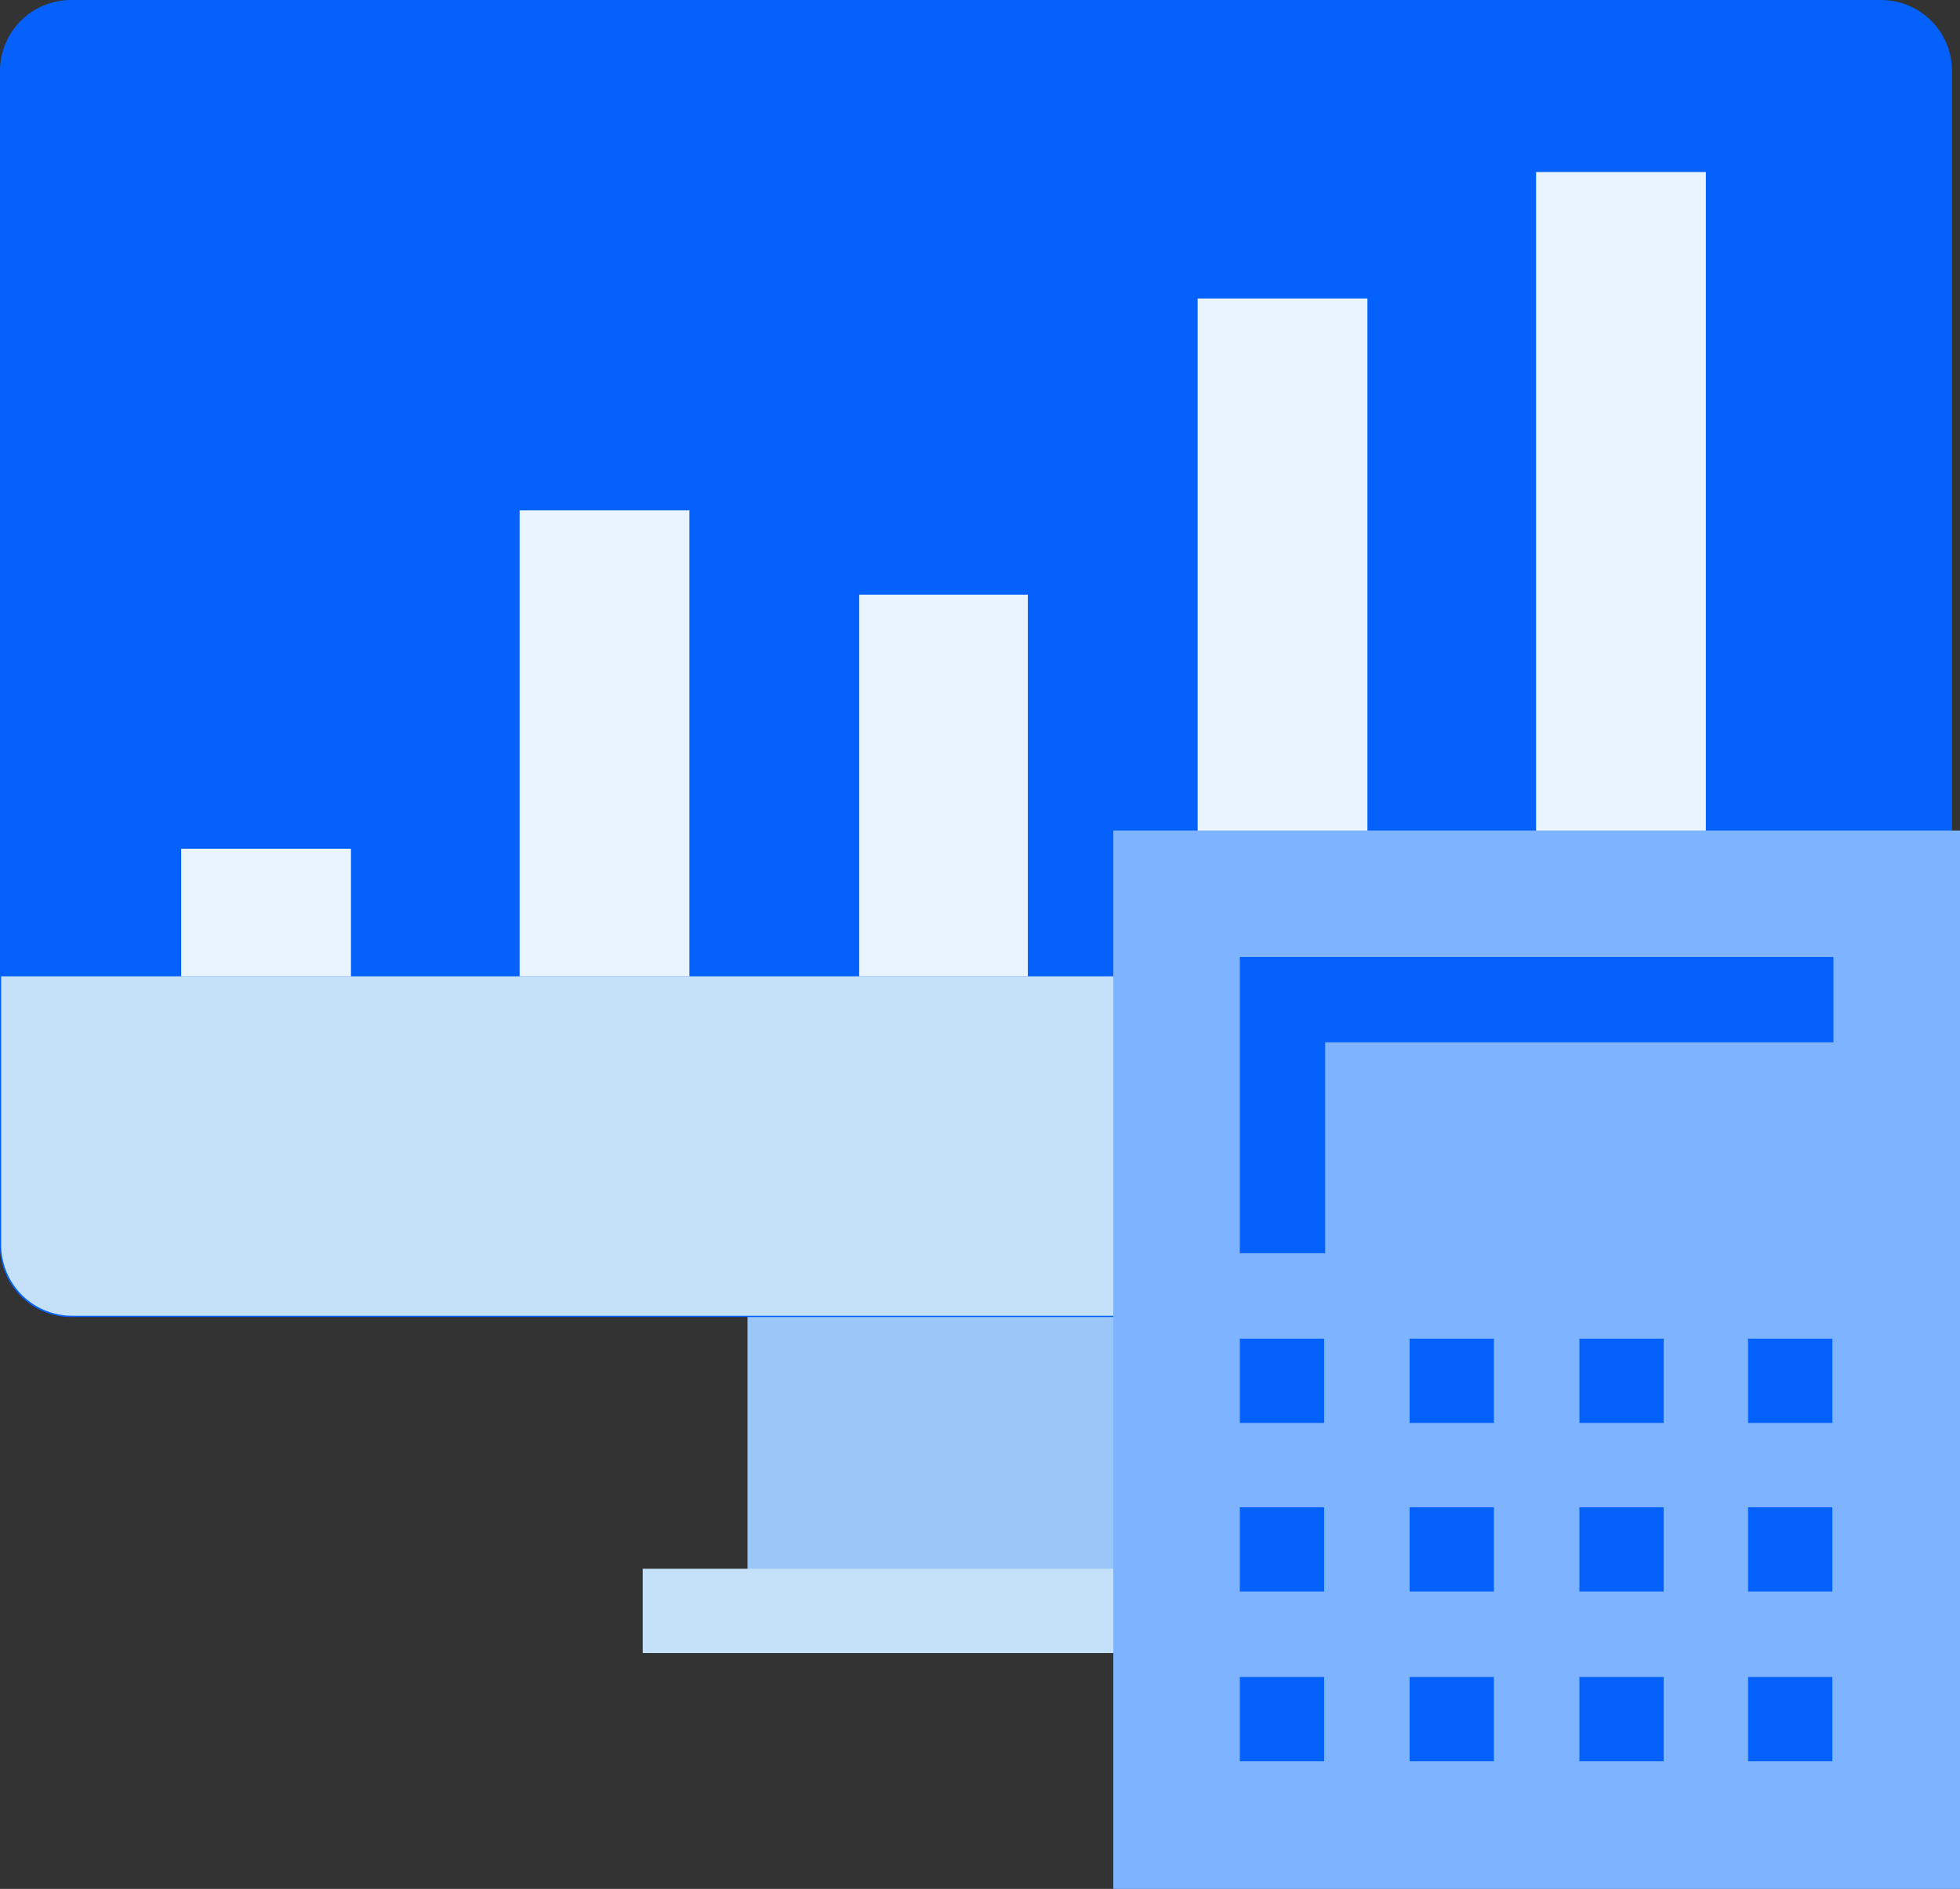
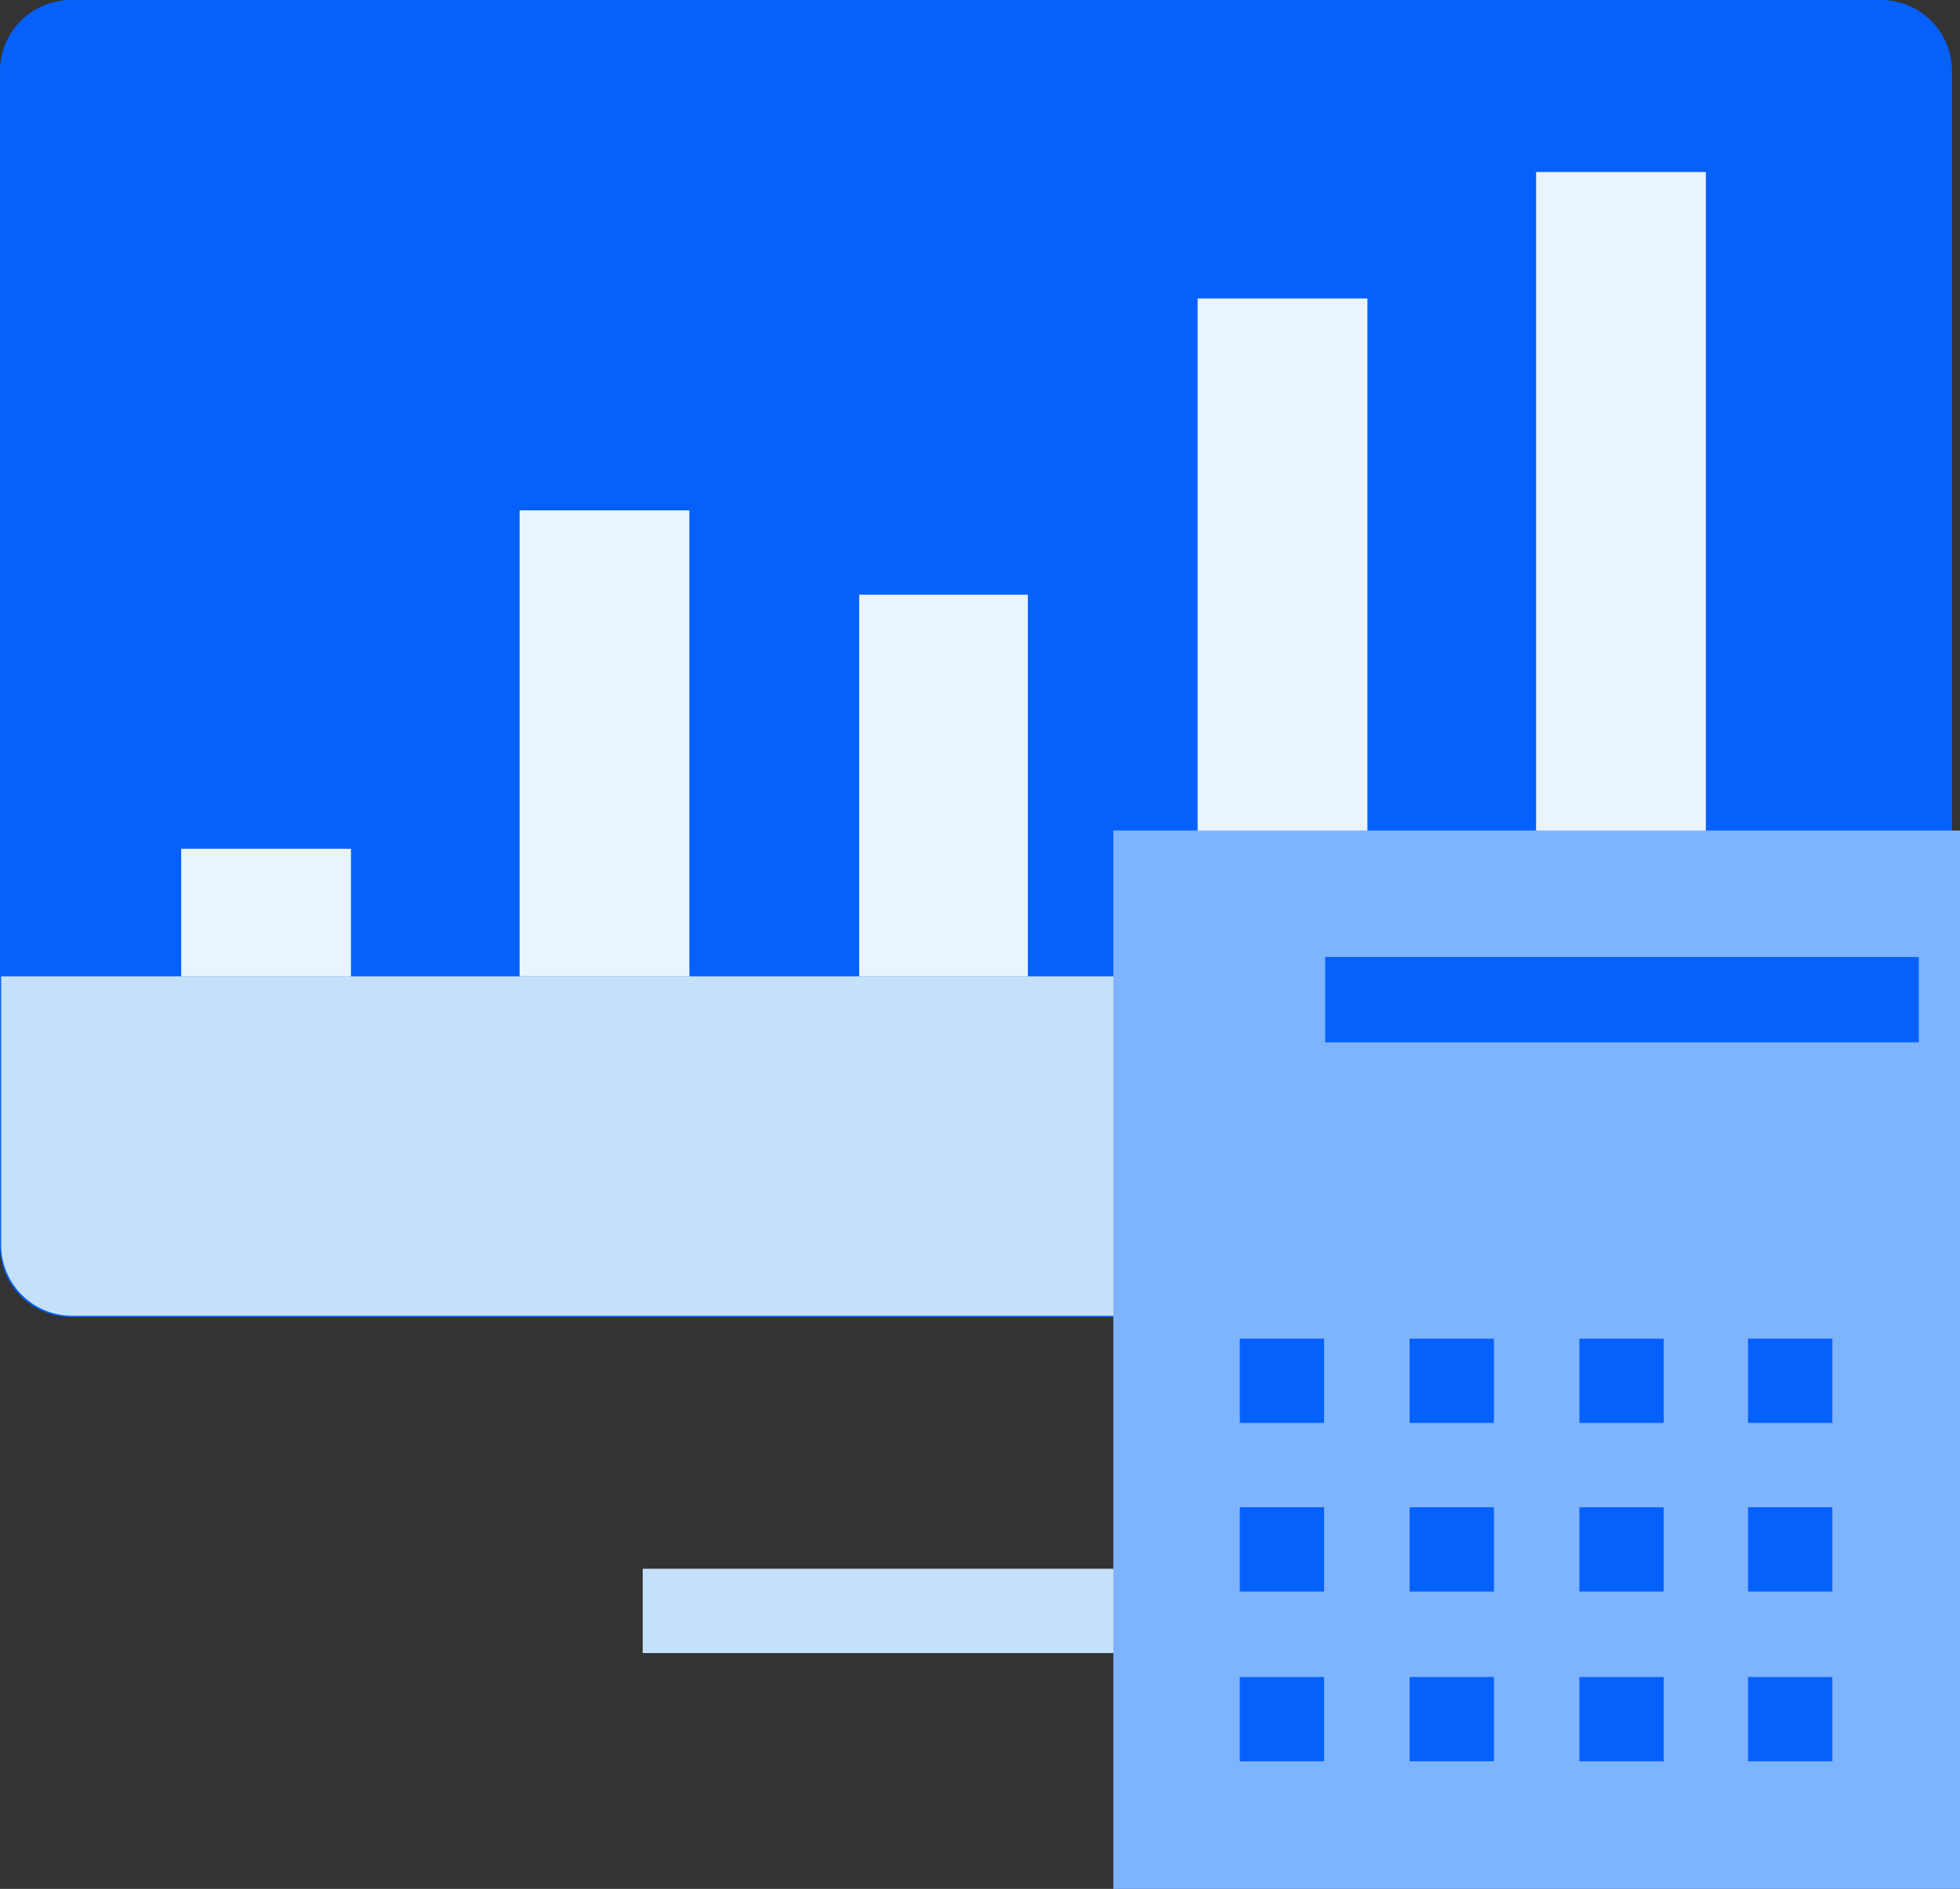
<svg xmlns="http://www.w3.org/2000/svg" width="98.725" height="95.166" viewBox="0 0 98.725 95.166">
  <rect x="0" y="0" width="98.725" height="95.166" fill="#333333" stroke="none" />
  <g id="pc_agt_1" data-name="pc agt 1" transform="translate(26.3 11.8)">
    <g id="Group_323" data-name="Group 323" transform="translate(-26.3 -11.8)">
-       <path id="Path_7" data-name="Path 7" d="M39.3,93.3v20.147a14.513,14.513,0,0,0,.057,1.607H62.2a14.513,14.513,0,0,0,.057-1.607V93.3Z" transform="translate(-1.647 -32.974)" fill="#9ac7f7" />
      <path id="Path_8" data-name="Path 8" d="M72.023,50.994a3.577,3.577,0,0,1-3.559,3.559H-22.741A3.577,3.577,0,0,1-26.3,50.994V-8.241A3.577,3.577,0,0,1-22.741-11.8H68.464a3.577,3.577,0,0,1,3.559,3.559V50.994Z" transform="translate(26.3 11.8)" fill="#0561fc" />
      <path id="Path_9" data-name="Path 9" d="M-26.2,73.9V87.446A3.577,3.577,0,0,0-22.641,91H68.564a3.577,3.577,0,0,0,3.559-3.559V73.9Z" transform="translate(26.257 -24.71)" fill="#c5e1f9" />
      <rect id="Rectangle_567" data-name="Rectangle 567" width="33.865" height="4.247" transform="translate(32.373 79.037)" fill="#c5e1f9" />
    </g>
    <g id="Group_324" data-name="Group 324" transform="translate(-17.174 -3.133)">
      <path id="Path_10" data-name="Path 10" d="M108.5,43.823V3.3h8.552V43.823" transform="translate(-40.254 -3.3)" fill="#eaf4fe" />
      <path id="Path_11" data-name="Path 11" d="M78.8,48.552V14.4h8.552V48.552" transform="translate(-27.601 -8.029)" fill="#eaf4fe" />
      <path id="Path_12" data-name="Path 12" d="M49.1,59.628V40.4h8.495V59.628" transform="translate(-14.948 -19.105)" fill="#eaf4fe" />
      <path id="Path_13" data-name="Path 13" d="M19.3,56.476V33h8.552V56.476" transform="translate(-2.253 -15.953)" fill="#eaf4fe" />
      <path id="Path_14" data-name="Path 14" d="M-10.4,69.129V62.7h8.552v6.429" transform="translate(10.4 -28.605)" fill="#eaf4fe" />
    </g>
    <rect id="Rectangle_568" data-name="Rectangle 568" width="42.647" height="53.323" transform="translate(29.778 30.043)" fill="#7eb3ff" />
-     <path id="Path_15" data-name="Path 15" d="M86.8,87.124H82.5V72.2h29.9v4.3H86.8Z" transform="translate(-46.351 -35.786)" fill="#0561fc" />
+     <path id="Path_15" data-name="Path 15" d="M86.8,87.124V72.2h29.9v4.3H86.8Z" transform="translate(-46.351 -35.786)" fill="#0561fc" />
    <rect id="Rectangle_569" data-name="Rectangle 569" width="4.247" height="4.247" transform="translate(36.149 55.643)" fill="#0561fc" />
    <rect id="Rectangle_570" data-name="Rectangle 570" width="4.247" height="4.247" transform="translate(44.702 55.643)" fill="#0561fc" />
    <rect id="Rectangle_571" data-name="Rectangle 571" width="4.247" height="4.247" transform="translate(53.254 55.643)" fill="#0561fc" />
    <rect id="Rectangle_572" data-name="Rectangle 572" width="4.247" height="4.247" transform="translate(36.149 64.138)" fill="#0561fc" />
    <rect id="Rectangle_573" data-name="Rectangle 573" width="4.247" height="4.247" transform="translate(44.702 64.138)" fill="#0561fc" />
    <rect id="Rectangle_574" data-name="Rectangle 574" width="4.247" height="4.247" transform="translate(53.254 64.138)" fill="#0561fc" />
    <rect id="Rectangle_575" data-name="Rectangle 575" width="4.247" height="4.247" transform="translate(36.149 72.69)" fill="#0561fc" />
    <rect id="Rectangle_576" data-name="Rectangle 576" width="4.247" height="4.247" transform="translate(44.702 72.69)" fill="#0561fc" />
    <rect id="Rectangle_577" data-name="Rectangle 577" width="4.247" height="4.247" transform="translate(53.254 72.69)" fill="#0561fc" />
    <rect id="Rectangle_578" data-name="Rectangle 578" width="4.247" height="4.247" transform="translate(61.749 55.643)" fill="#0561fc" />
    <rect id="Rectangle_579" data-name="Rectangle 579" width="4.247" height="4.247" transform="translate(61.749 64.138)" fill="#0561fc" />
    <rect id="Rectangle_580" data-name="Rectangle 580" width="4.247" height="4.247" transform="translate(61.749 72.69)" fill="#0561fc" />
  </g>
</svg>